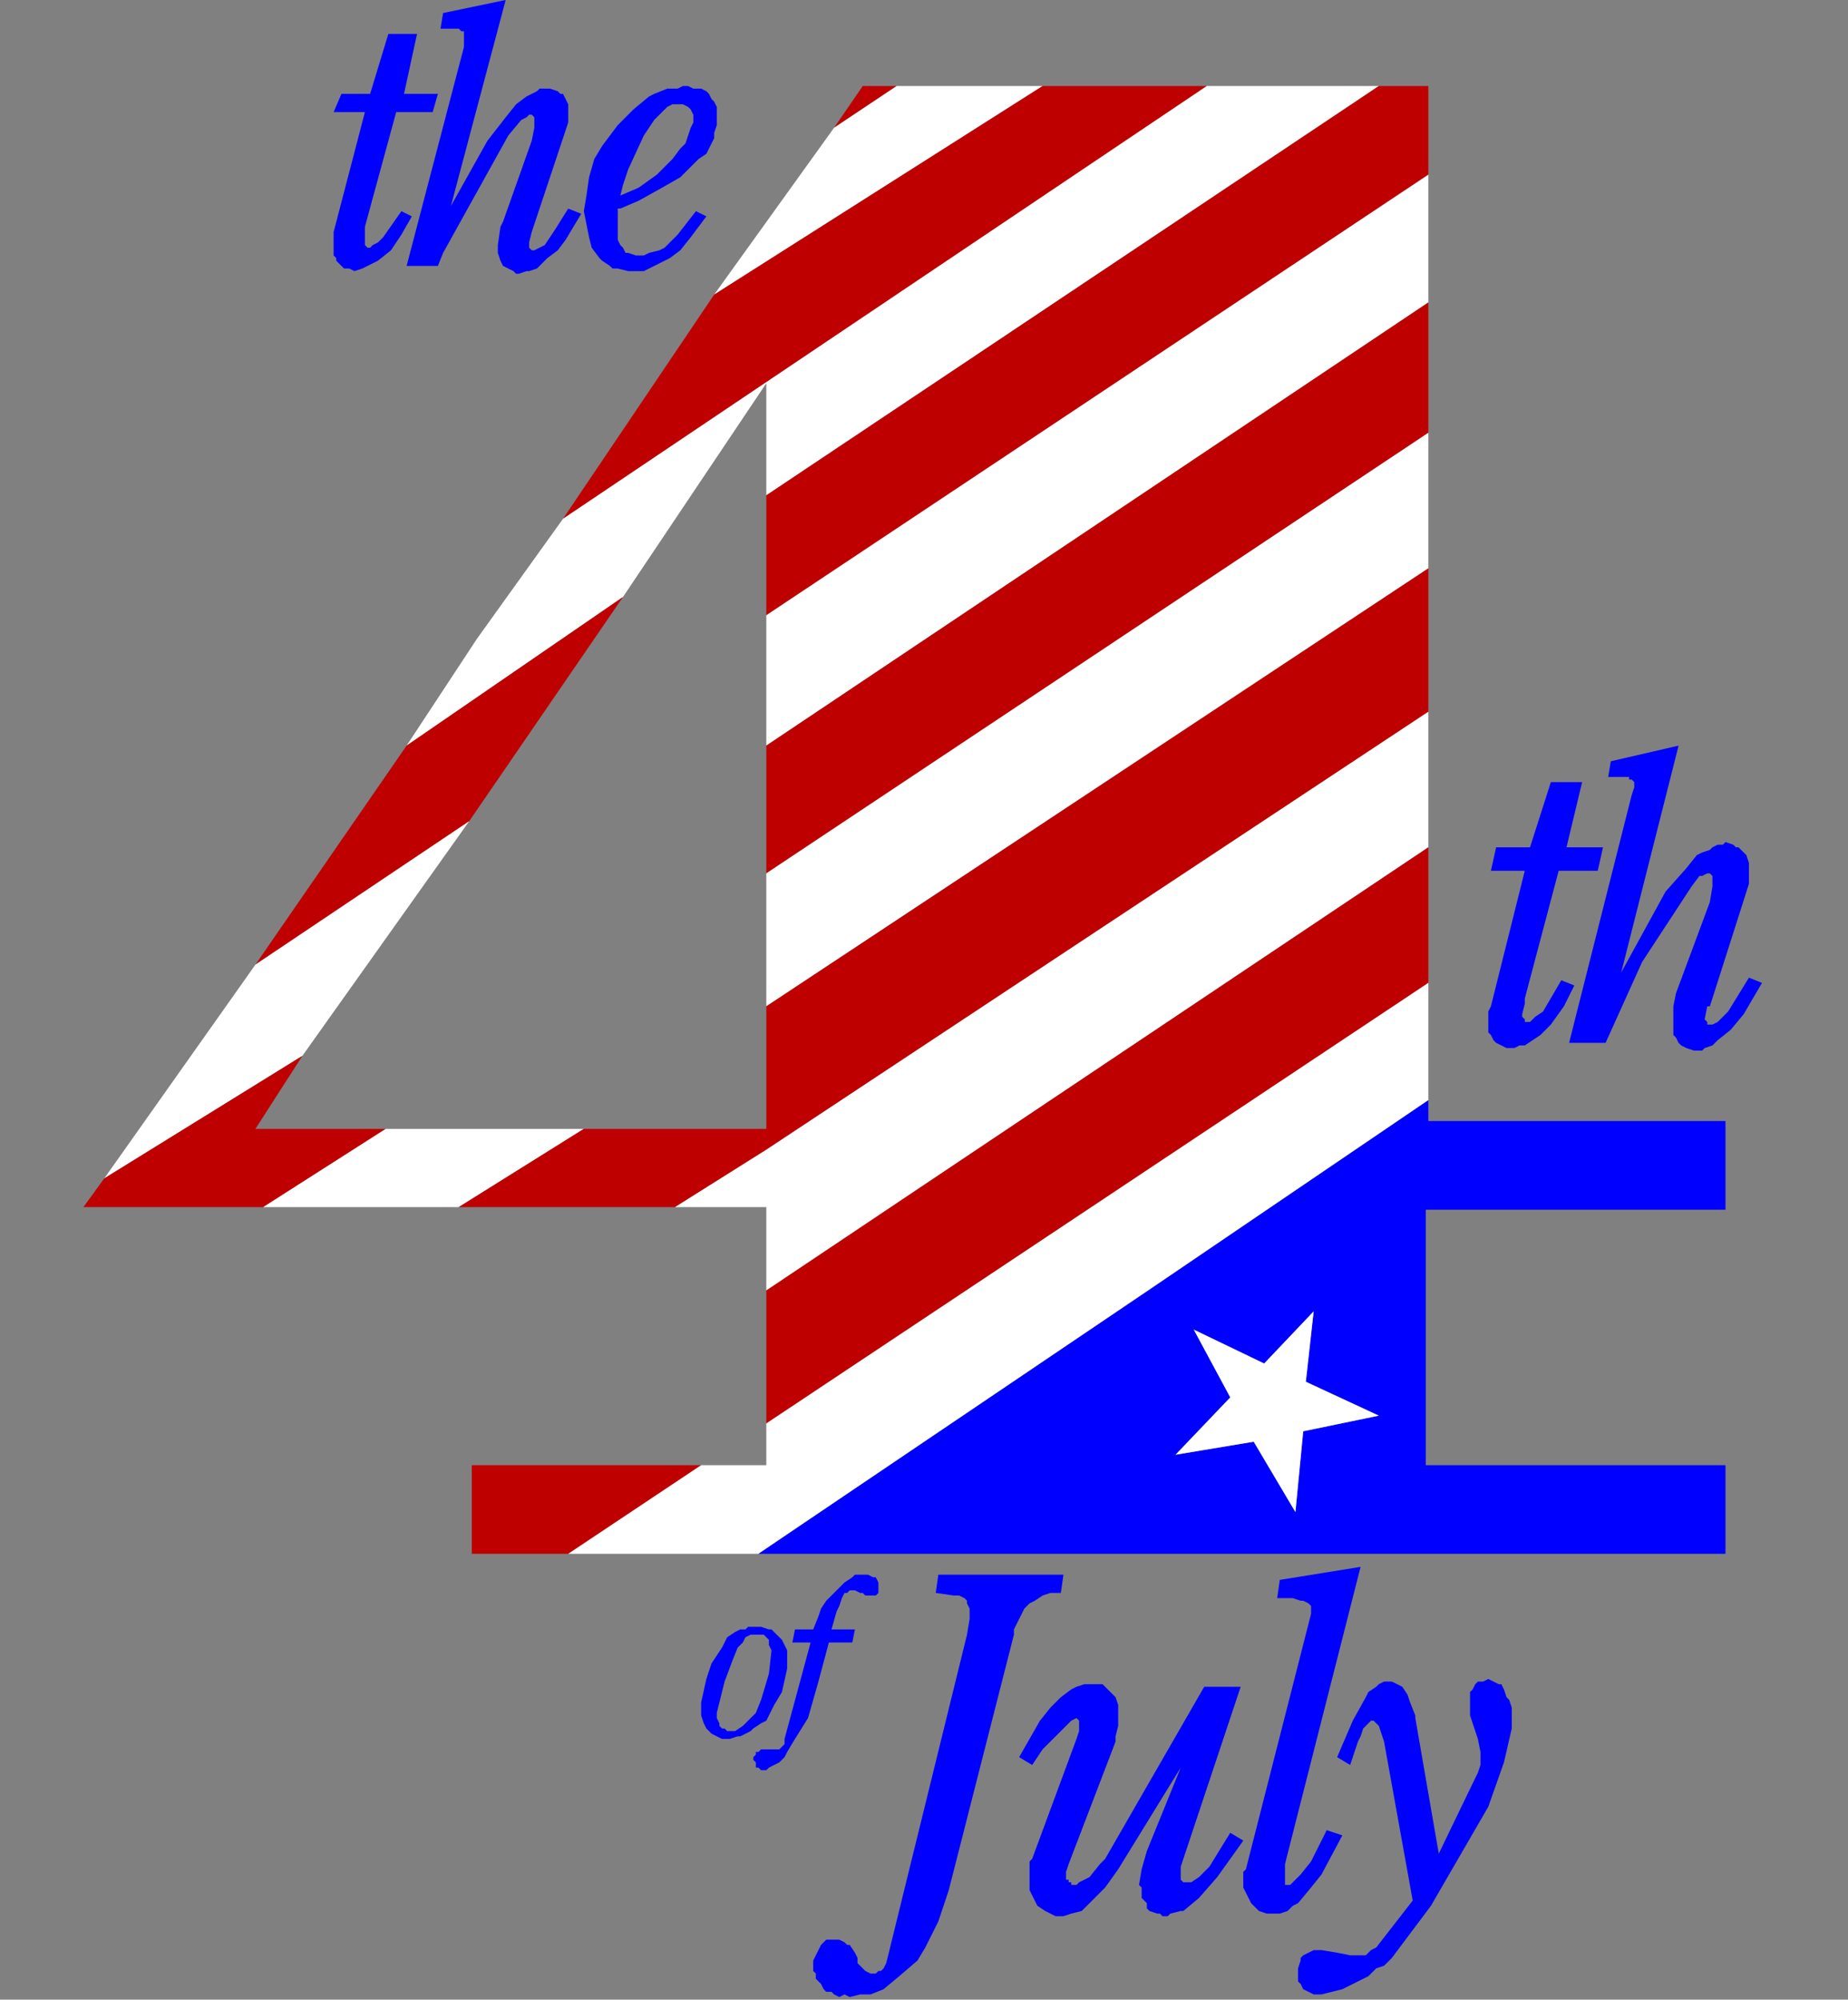
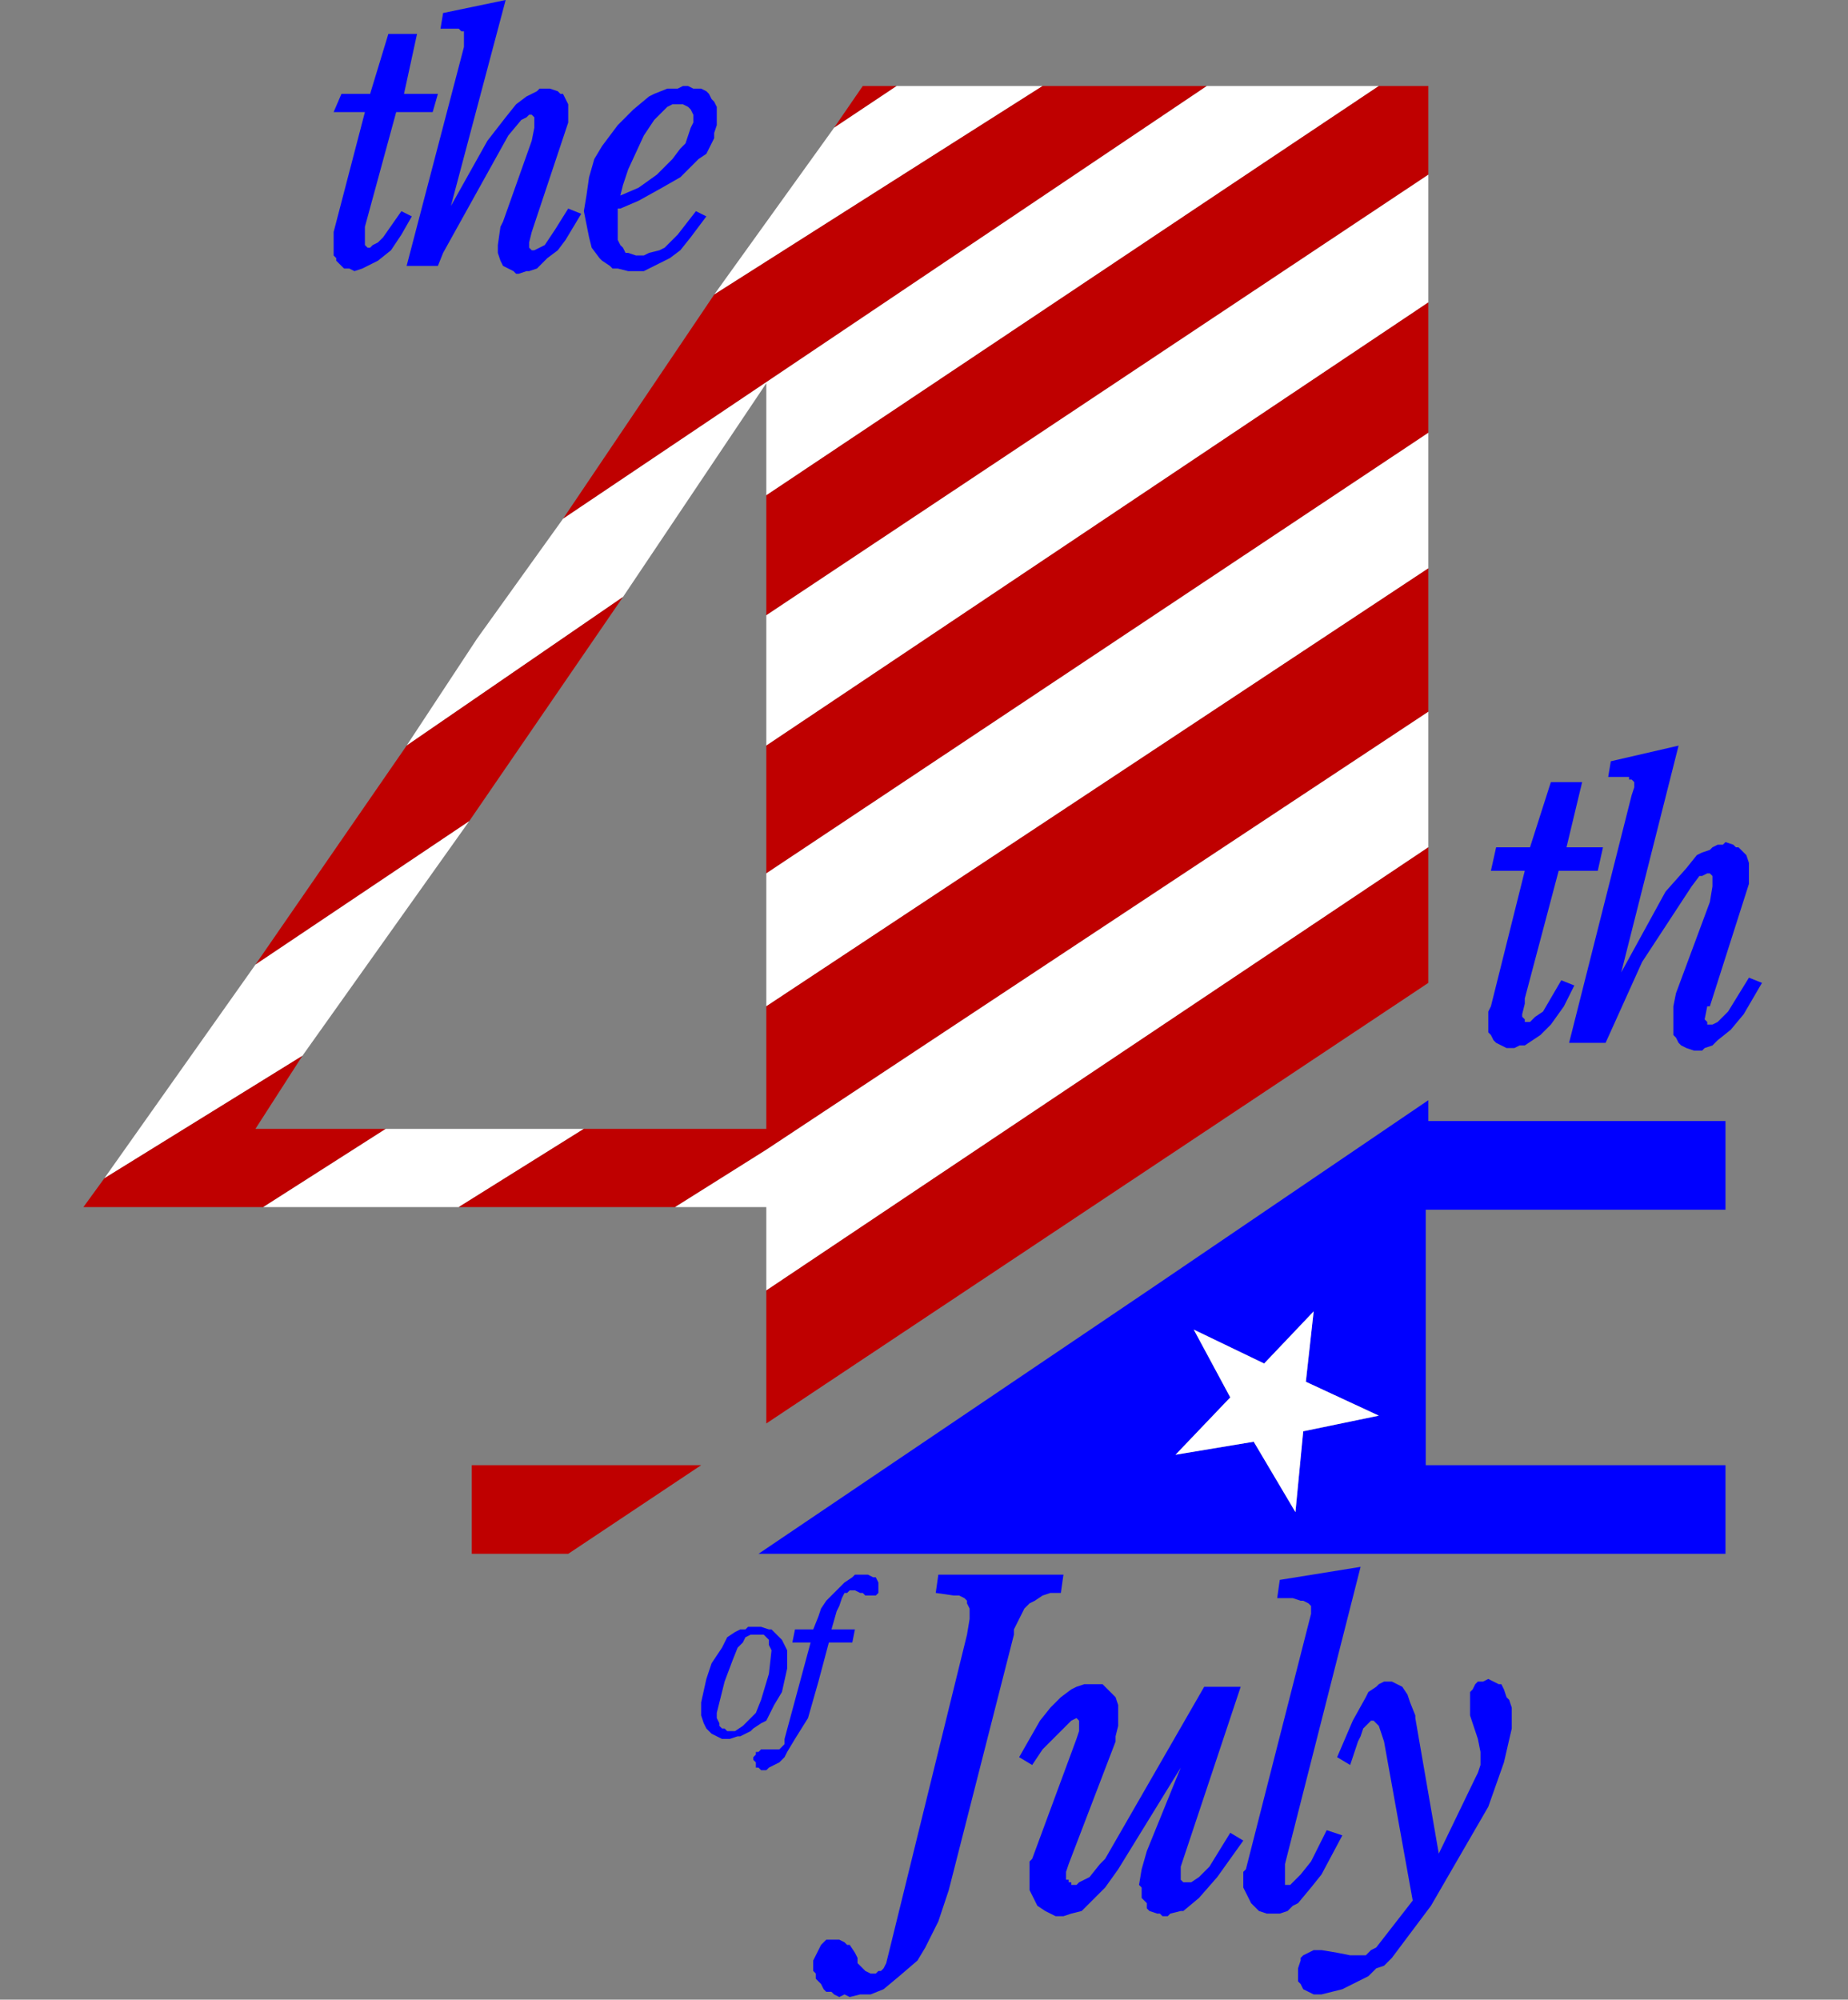
<svg xmlns="http://www.w3.org/2000/svg" xmlns:ns1="http://sodipodi.sourceforge.net/DTD/sodipodi-0.dtd" xmlns:ns2="http://www.inkscape.org/namespaces/inkscape" version="1.0" width="187.59mm" height="202.935mm" id="svg65" ns1:docname="JULY4008.WMF">
  <rect width="100%" height="100%" fill="#808080" stroke="none" />
  <ns1:namedview pagecolor="#ffffff" bordercolor="#666666" borderopacity="1" objecttolerance="10" gridtolerance="10" guidetolerance="10" ns2:pageopacity="0" ns2:pageshadow="2" ns2:window-width="640" ns2:window-height="480" id="namedview67" />
  <defs id="defs3">
    <pattern id="WMFhbasepattern" patternUnits="userSpaceOnUse" width="6" height="6" x="0" y="0" />
  </defs>
  <path style="fill:#0000ff;fill-rule:evenodd;fill-opacity:1;stroke:none;" d="  M 140,43   L 128,43   L 131,36   L 142,36   L 149,13   L 160,13   L 155,36   L 168,36   L 166,43   L 152,43   L 140,87   L 140,91   L 140,93   L 140,94   L 141,95   L 141,95   L 142,95   L 143,94   L 145,93   L 147,91   L 154,81   L 158,83   L 154,90   L 150,96   L 145,100   L 143,101   L 141,102   L 139,103   L 136,104   L 134,103   L 133,103   L 132,103   L 131,102   L 129,100   L 129,99   L 128,98   L 128,96   L 128,93   L 128,91   L 128,89   L 140,43  z " id="path5" />
  <path style="fill:#0000ff;fill-rule:evenodd;fill-opacity:1;stroke:none;" d="  M 156,102   L 178,18   L 178,15   L 178,13   L 178,12   L 177,12   L 176,11   L 174,11   L 169,11   L 170,5   L 194,0   L 173,79   L 187,54   L 194,45   L 198,40   L 202,37   L 206,35   L 207,34   L 209,34   L 211,34   L 214,35   L 215,36   L 216,36   L 217,38   L 218,40   L 218,43   L 218,45   L 218,47   L 204,89   L 203,93   L 203,95   L 204,96   L 204,96   L 204,96   L 205,96   L 209,94   L 213,88   L 218,80   L 223,82   L 217,92   L 214,96   L 210,99   L 207,102   L 206,103   L 203,104   L 202,104   L 199,105   L 198,105   L 197,104   L 195,103   L 193,102   L 192,100   L 191,97   L 191,94   L 192,87   L 193,85   L 204,54   L 205,49   L 205,46   L 205,46   L 205,45   L 204,44   L 204,44   L 203,44   L 202,45   L 200,46   L 195,52   L 170,97   L 168,102   L 156,102  z " id="path7" />
  <path style="fill:#0000ff;fill-rule:evenodd;fill-opacity:1;stroke:none;" d="  M 238,75   L 245,72   L 252,67   L 258,61   L 261,57   L 263,55   L 264,52   L 265,49   L 266,47   L 266,46   L 266,44   L 265,42   L 264,41   L 262,40   L 261,40   L 260,40   L 258,40   L 256,41   L 254,43   L 251,46   L 247,52   L 241,65   L 239,71   L 238,75   L 237,80   L 237,84   L 237,87   L 237,90   L 237,92   L 238,94   L 239,95   L 240,97   L 241,97   L 244,98   L 246,98   L 247,98   L 249,97   L 253,96   L 255,95   L 260,90   L 267,81   L 271,83   L 265,91   L 261,96   L 257,99   L 253,101   L 247,104   L 245,104   L 241,104   L 237,103   L 235,103   L 234,102   L 231,100   L 230,99   L 227,95   L 226,91   L 225,86   L 224,81   L 225,75   L 226,68   L 228,61   L 231,56   L 237,48   L 243,42   L 249,37   L 251,36   L 256,34   L 260,34   L 262,33   L 264,33   L 266,34   L 267,34   L 269,34   L 271,35   L 272,36   L 273,38   L 274,39   L 275,41   L 275,43   L 275,45   L 275,48   L 274,51   L 274,53   L 273,55   L 271,59   L 268,61   L 261,68   L 254,72   L 245,77   L 238,80   L 237,80   L 238,75  z " id="path9" />
  <path style="fill:#bf0000;fill-rule:evenodd;fill-opacity:1;stroke:none;" d="  M 344,33   L 331,33   L 320,49   L 344,33  z " id="path11" />
  <path style="fill:#ffffff;fill-rule:evenodd;fill-opacity:1;stroke:none;" d="  M 344,33   L 320,49   L 274,113   L 400,33   L 344,33  z " id="path13" />
  <path style="fill:#bf0000;fill-rule:evenodd;fill-opacity:1;stroke:none;" d="  M 274,113   L 216,199   L 463,33   L 400,33   L 274,113  z " id="path15" />
  <path style="fill:#ffffff;fill-rule:evenodd;fill-opacity:1;stroke:none;" d="  M 463,33   L 216,199   L 183,245   L 156,286   L 239,229   L 294,147   L 294,190   L 529,33   L 463,33  z " id="path17" />
  <path style="fill:#bf0000;fill-rule:evenodd;fill-opacity:1;stroke:none;" d="  M 156,286   L 98,370   L 180,315   L 239,229   L 156,286  z " id="path19" />
  <path style="fill:#bf0000;fill-rule:evenodd;fill-opacity:1;stroke:none;" d="  M 294,190   L 294,236   L 548,67   L 548,33   L 529,33   L 294,190  z " id="path21" />
  <path style="fill:#ffffff;fill-rule:evenodd;fill-opacity:1;stroke:none;" d="  M 294,236   L 294,286   L 548,116   L 548,67   L 294,236  z " id="path23" />
  <path style="fill:#ffffff;fill-rule:evenodd;fill-opacity:1;stroke:none;" d="  M 98,370   L 40,452   L 116,405   L 180,315   L 98,370  z " id="path25" />
  <path style="fill:#bf0000;fill-rule:evenodd;fill-opacity:1;stroke:none;" d="  M 294,286   L 294,335   L 548,166   L 548,116   L 294,286  z " id="path27" />
  <path style="fill:#ffffff;fill-rule:evenodd;fill-opacity:1;stroke:none;" d="  M 294,335   L 294,386   L 548,218   L 548,166   L 294,335  z " id="path29" />
  <path style="fill:#bf0000;fill-rule:evenodd;fill-opacity:1;stroke:none;" d="  M 40,452   L 32,463   L 101,463   L 148,433   L 98,433   L 116,405   L 40,452  z " id="path31" />
  <path style="fill:#ffffff;fill-rule:evenodd;fill-opacity:1;stroke:none;" d="  M 148,433   L 101,463   L 176,463   L 224,433   L 148,433  z " id="path33" />
  <path style="fill:#bf0000;fill-rule:evenodd;fill-opacity:1;stroke:none;" d="  M 294,386   L 294,433   L 224,433   L 176,463   L 259,463   L 294,441   L 548,273   L 548,218   L 294,386  z " id="path35" />
  <path style="fill:#ffffff;fill-rule:evenodd;fill-opacity:1;stroke:none;" d="  M 548,273   L 294,441   L 259,463   L 294,463   L 294,495   L 548,325   L 548,273  z " id="path37" />
  <path style="fill:#bf0000;fill-rule:evenodd;fill-opacity:1;stroke:none;" d="  M 548,325   L 294,495   L 294,546   L 548,377   L 548,325  z " id="path39" />
  <path style="fill:#bf0000;fill-rule:evenodd;fill-opacity:1;stroke:none;" d="  M 218,596   L 269,562   L 181,562   L 181,596   L 218,596  z " id="path41" />
  <path style="fill:#0000ff;fill-rule:evenodd;fill-opacity:1;stroke:none;" d="  M 585,334   L 572,334   L 574,325   L 587,325   L 595,300   L 607,300   L 601,325   L 615,325   L 613,334   L 598,334   L 585,383   L 585,385   L 584,389   L 584,390   L 585,391   L 585,392   L 586,392   L 587,392   L 588,391   L 589,390   L 592,388   L 599,376   L 604,378   L 600,386   L 595,393   L 591,397   L 588,399   L 585,401   L 583,401   L 581,402   L 578,402   L 576,401   L 574,400   L 573,399   L 572,397   L 571,396   L 571,393   L 571,391   L 571,388   L 572,386   L 585,334  z " id="path43" />
  <path style="fill:#0000ff;fill-rule:evenodd;fill-opacity:1;stroke:none;" d="  M 602,400   L 626,305   L 627,302   L 627,301   L 627,300   L 626,299   L 625,299   L 625,298   L 623,298   L 617,298   L 618,292   L 644,286   L 622,373   L 639,342   L 647,333   L 651,328   L 653,327   L 656,326   L 657,325   L 659,324   L 661,324   L 662,323   L 665,324   L 666,325   L 667,325   L 668,326   L 670,328   L 671,331   L 671,334   L 671,336   L 671,339   L 656,386   L 655,386   L 654,391   L 655,392   L 655,393   L 655,393   L 656,393   L 657,393   L 659,392   L 663,388   L 671,375   L 676,377   L 669,389   L 664,395   L 659,399   L 657,401   L 654,402   L 653,403   L 650,403   L 647,402   L 647,402   L 645,401   L 644,400   L 643,398   L 642,397   L 642,396   L 642,394   L 642,390   L 642,386   L 643,381   L 656,346   L 657,340   L 657,338   L 657,337   L 657,336   L 656,335   L 656,335   L 655,335   L 653,336   L 652,336   L 649,340   L 630,369   L 616,400   L 602,400  z " id="path45" />
-   <path style="fill:#ffffff;fill-rule:evenodd;fill-opacity:1;stroke:none;" d="  M 294,546   L 294,562   L 269,562   L 218,596   L 291,596   L 442,494   L 548,422   L 548,377   L 294,546  z " id="path47" />
  <path style="fill:#0000ff;fill-rule:evenodd;fill-opacity:1;stroke:none;" d="  M 548,422   L 442,494   L 458,510   L 485,523   L 504,503   L 501,530   L 529,543   L 500,549   L 497,580   L 481,553   L 451,558   L 472,536   L 458,510   L 442,494   L 291,596   L 662,596   L 662,562   L 547,562   L 547,464   L 662,464   L 662,430   L 548,430   L 548,422  z " id="path49" />
  <path style="fill:#ffffff;fill-rule:evenodd;fill-opacity:1;stroke:none;" d="  M 458,510   L 485,523   L 504,503   L 501,530   L 529,543   L 500,549   L 497,580   L 481,553   L 451,558   L 472,536   L 458,510  z " id="path51" />
  <path style="fill:#0000ff;fill-rule:evenodd;fill-opacity:1;stroke:none;" d="  M 269,653   L 271,644   L 273,638   L 277,632   L 278,630   L 279,628   L 282,626   L 284,625   L 286,625   L 287,624   L 289,624   L 292,624   L 295,625   L 296,625   L 298,627   L 300,629   L 301,631   L 302,633   L 302,634   L 302,636   L 302,640   L 300,649   L 297,654   L 294,660   L 292,661   L 289,663   L 288,664   L 284,666   L 283,666   L 280,667   L 277,667   L 275,666   L 273,665   L 271,663   L 270,661   L 269,658   L 269,656   L 269,655   L 269,653   L 275,657   L 275,658   L 275,659   L 276,661   L 276,662   L 277,663   L 278,663   L 279,664   L 281,664   L 282,664   L 285,662   L 288,659   L 290,657   L 292,652   L 295,642   L 296,633   L 295,631   L 295,629   L 294,628   L 294,628   L 293,627   L 292,627   L 291,627   L 290,627   L 288,627   L 286,628   L 285,630   L 283,632   L 281,637   L 278,645   L 275,657   L 269,653  z " id="path53" />
  <path style="fill:#0000ff;fill-rule:evenodd;fill-opacity:1;stroke:none;" d="  M 311,630   L 304,630   L 305,625   L 312,625   L 314,620   L 315,617   L 317,614   L 320,611   L 324,607   L 327,605   L 328,604   L 330,604   L 332,604   L 333,604   L 335,605   L 336,605   L 337,607   L 337,608   L 337,609   L 337,610   L 337,611   L 336,612   L 335,612   L 334,612   L 333,612   L 332,612   L 331,611   L 330,611   L 328,610   L 327,610   L 327,610   L 326,610   L 325,611   L 324,611   L 323,613   L 322,616   L 321,618   L 319,625   L 328,625   L 327,630   L 318,630   L 314,645   L 310,659   L 305,667   L 302,672   L 301,674   L 299,676   L 297,677   L 295,678   L 294,679   L 293,679   L 292,679   L 291,678   L 290,678   L 290,676   L 289,675   L 289,674   L 290,673   L 290,672   L 291,672   L 292,671   L 297,671   L 298,671   L 299,671   L 300,670   L 301,669   L 301,668   L 301,667   L 311,630  z " id="path55" />
  <path style="fill:#0000ff;fill-rule:evenodd;fill-opacity:1;stroke:none;" d="  M 312,754   L 312,752   L 313,750   L 314,748   L 315,746   L 317,744   L 319,744   L 320,744   L 322,744   L 324,745   L 325,746   L 326,746   L 328,749   L 329,751   L 329,751   L 329,753   L 330,754   L 332,756   L 334,757   L 335,757   L 336,757   L 337,756   L 338,756   L 339,755   L 340,753   L 341,749   L 371,627   L 372,621   L 372,618   L 372,617   L 371,615   L 371,614   L 370,613   L 368,612   L 366,612   L 359,611   L 360,604   L 408,604   L 407,611   L 403,611   L 400,612   L 397,614   L 395,615   L 393,617   L 391,621   L 389,625   L 389,627   L 364,725   L 360,737   L 355,747   L 352,752   L 345,758   L 339,763   L 334,765   L 330,765   L 326,766   L 324,765   L 322,766   L 320,765   L 319,764   L 317,764   L 316,763   L 315,761   L 314,760   L 313,759   L 313,757   L 312,756   L 312,754  z " id="path57" />
  <path style="fill:#0000ff;fill-rule:evenodd;fill-opacity:1;stroke:none;" d="  M 453,678   L 429,717   L 424,724   L 420,728   L 418,730   L 415,733   L 411,734   L 408,735   L 405,735   L 403,734   L 401,733   L 398,731   L 397,729   L 396,727   L 395,725   L 395,722   L 395,718   L 395,714   L 396,713   L 413,667   L 414,664   L 414,661   L 414,661   L 414,660   L 414,660   L 414,660   L 413,659   L 413,659   L 411,660   L 408,663   L 400,671   L 396,677   L 391,674   L 399,660   L 403,655   L 407,651   L 411,648   L 413,647   L 416,646   L 418,646   L 419,646   L 421,646   L 422,646   L 423,646   L 424,647   L 426,649   L 428,651   L 429,654   L 429,658   L 429,662   L 428,666   L 428,668   L 410,715   L 409,718   L 409,721   L 410,721   L 410,722   L 411,722   L 411,723   L 412,723   L 413,723   L 414,722   L 416,721   L 418,720   L 422,715   L 424,713   L 462,647   L 476,647   L 454,713   L 453,716   L 453,719   L 453,720   L 453,721   L 453,721   L 454,722   L 454,722   L 455,722   L 457,722   L 457,722   L 460,720   L 464,716   L 472,703   L 477,706   L 467,720   L 460,728   L 454,733   L 453,733   L 449,734   L 448,735   L 446,735   L 445,734   L 444,734   L 441,733   L 440,732   L 440,730   L 438,728   L 438,724   L 437,723   L 438,717   L 440,710   L 453,678  z " id="path59" />
  <path style="fill:#0000ff;fill-rule:evenodd;fill-opacity:1;stroke:none;" d="  M 509,702   L 515,704   L 507,719   L 503,724   L 498,730   L 496,731   L 494,733   L 491,734   L 490,734   L 488,734   L 486,734   L 483,733   L 481,731   L 480,730   L 479,728   L 478,726   L 477,724   L 477,721   L 477,720   L 477,718   L 478,717   L 503,619   L 503,617   L 503,616   L 502,615   L 502,615   L 500,614   L 499,614   L 496,613   L 490,613   L 491,606   L 522,601   L 493,715   L 493,718   L 493,721   L 493,722   L 493,723   L 493,723   L 494,723   L 495,723   L 496,722   L 497,721   L 499,719   L 503,714   L 509,702  z " id="path61" />
  <path style="fill:#0000ff;fill-rule:evenodd;fill-opacity:1;stroke:none;" d="  M 542,729   L 531,668   L 530,665   L 529,662   L 528,661   L 527,660   L 527,660   L 526,660   L 524,662   L 523,663   L 522,666   L 521,668   L 518,677   L 513,674   L 519,660   L 524,651   L 525,649   L 528,647   L 529,646   L 531,645   L 532,645   L 534,645   L 536,646   L 538,647   L 540,650   L 541,653   L 543,658   L 543,659   L 552,711   L 566,682   L 567,680   L 568,677   L 568,674   L 568,672   L 567,667   L 564,658   L 564,655   L 564,652   L 564,651   L 564,649   L 564,649   L 565,648   L 566,646   L 567,645   L 569,645   L 571,644   L 573,645   L 575,646   L 576,646   L 577,648   L 578,651   L 579,652   L 580,655   L 580,658   L 580,663   L 577,676   L 571,693   L 549,731   L 534,751   L 531,754   L 528,755   L 525,758   L 521,760   L 515,763   L 511,764   L 507,765   L 504,765   L 502,764   L 500,763   L 500,763   L 499,761   L 498,760   L 498,758   L 498,756   L 498,755   L 499,752   L 499,751   L 500,750   L 500,750   L 502,749   L 504,748   L 507,748   L 513,749   L 518,750   L 522,750   L 524,750   L 525,749   L 526,748   L 528,747   L 542,729  z " id="path63" />
</svg>